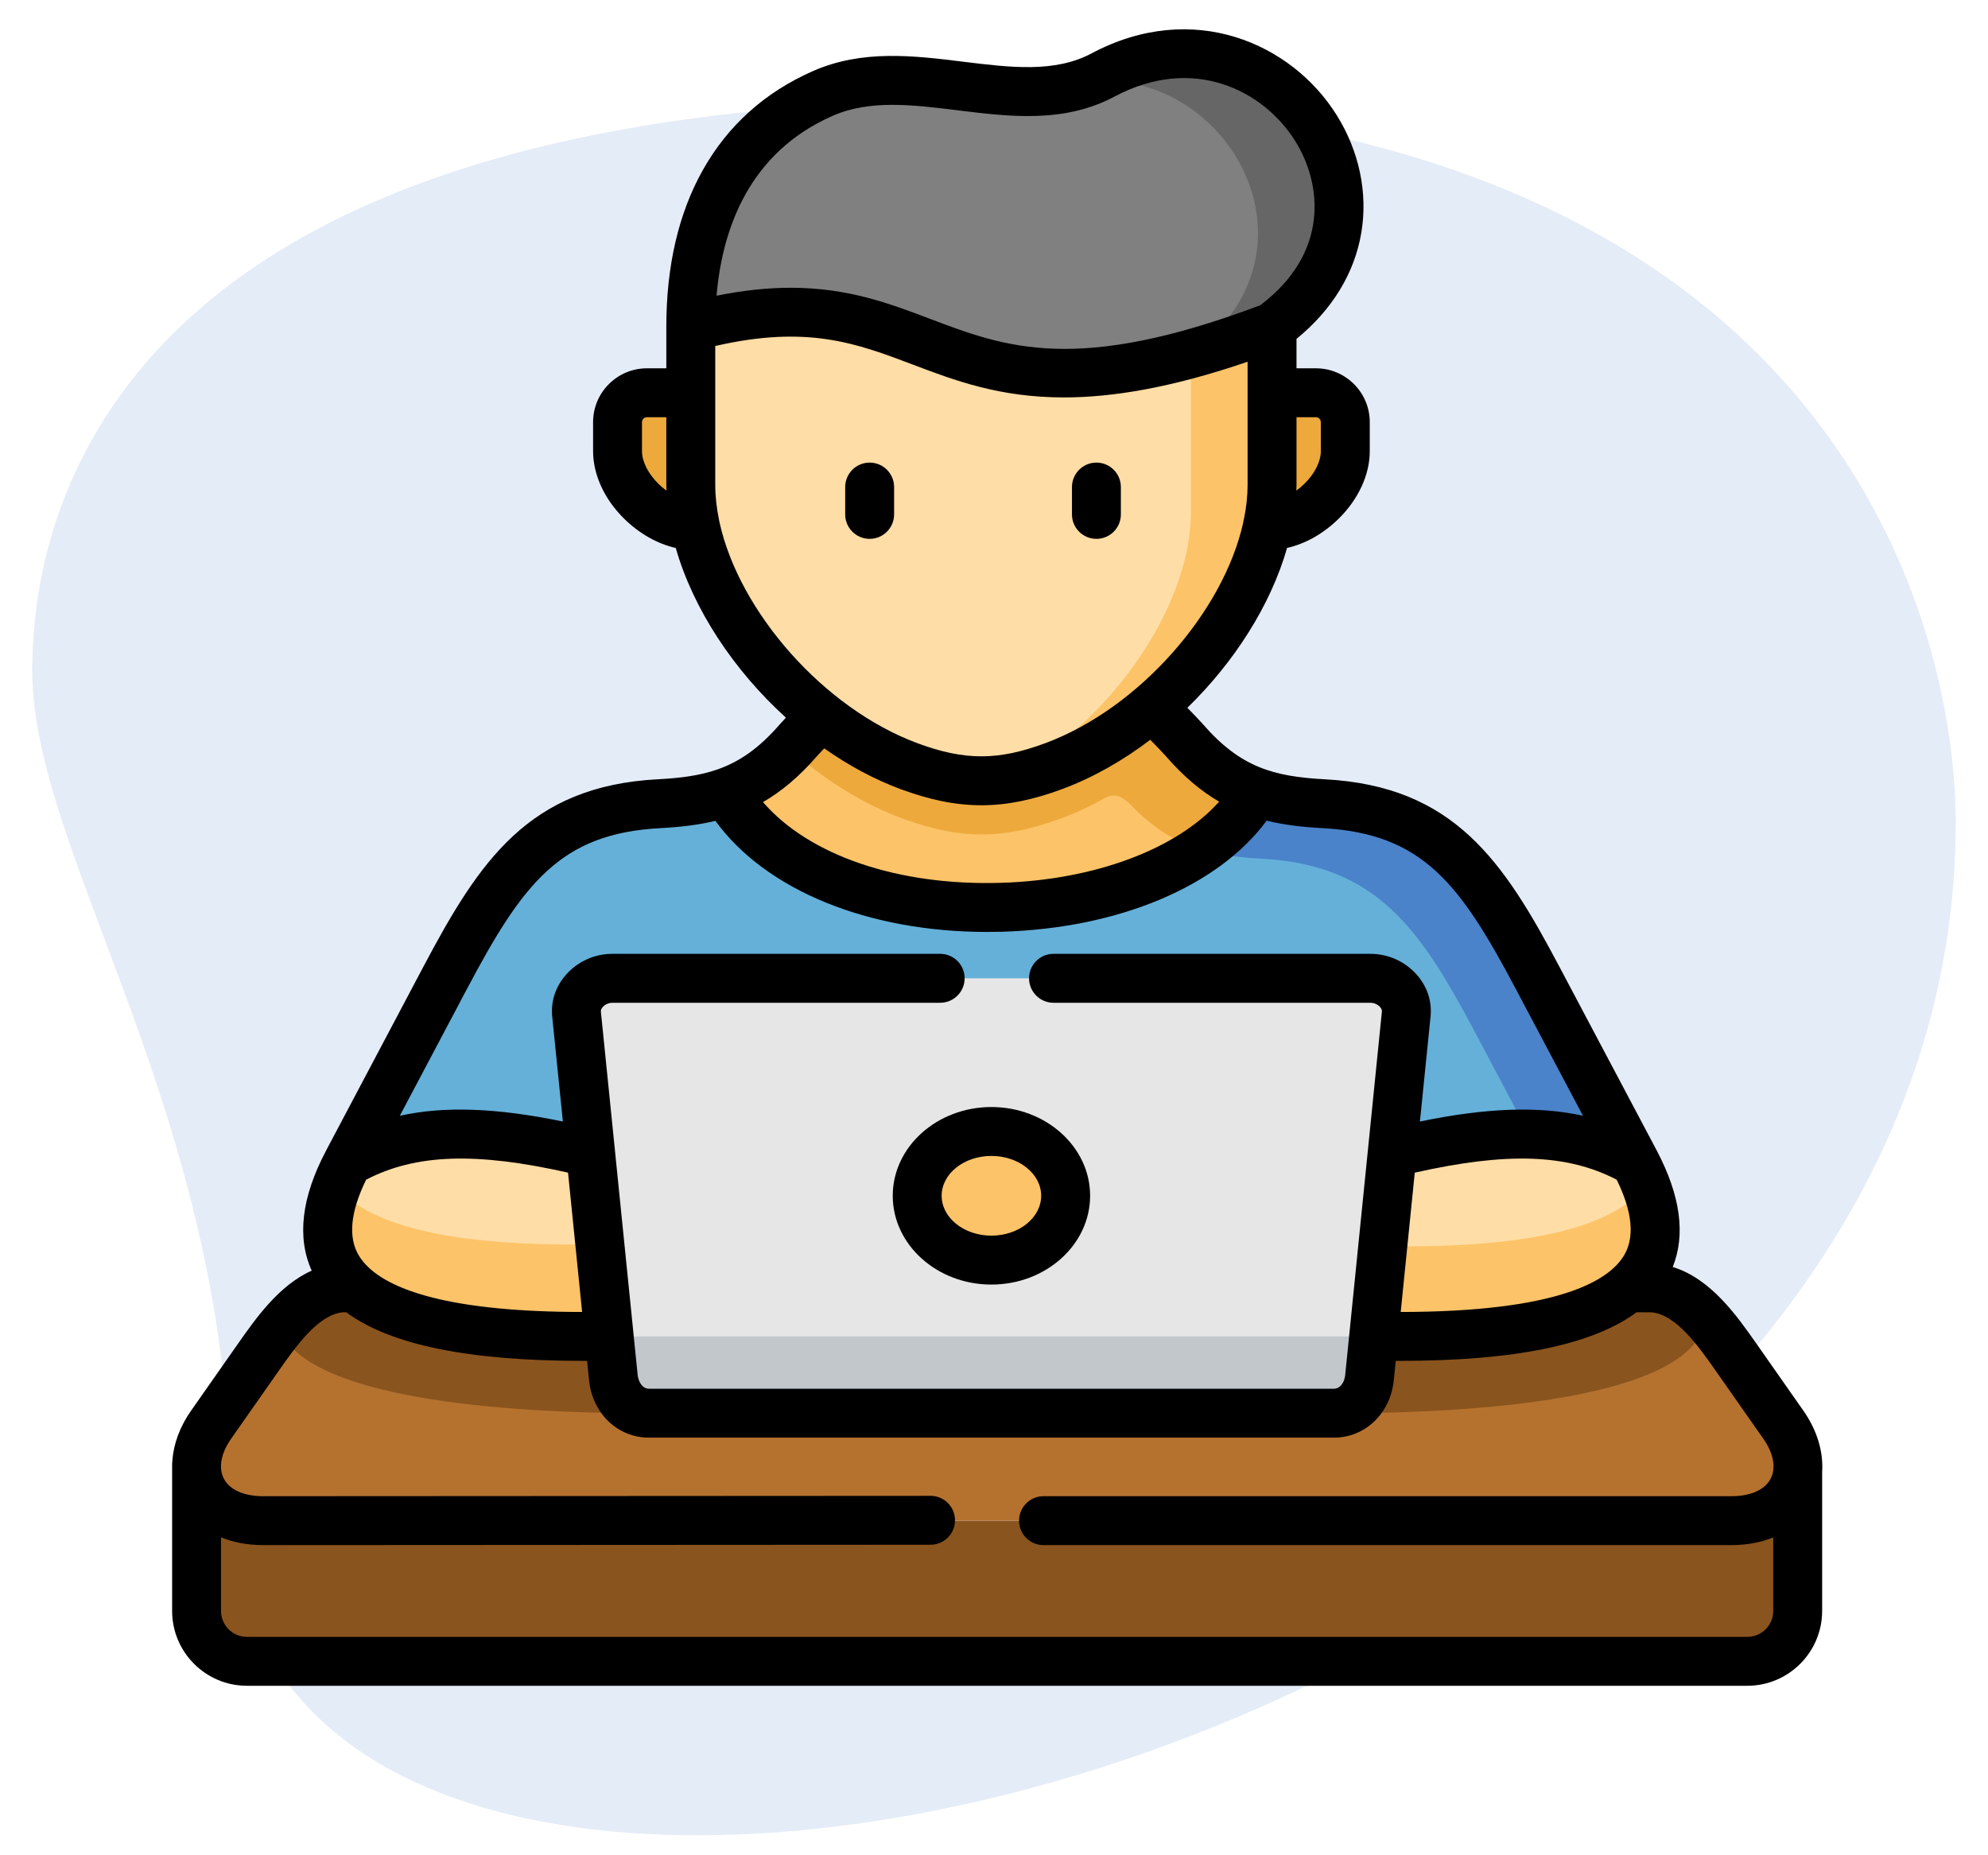
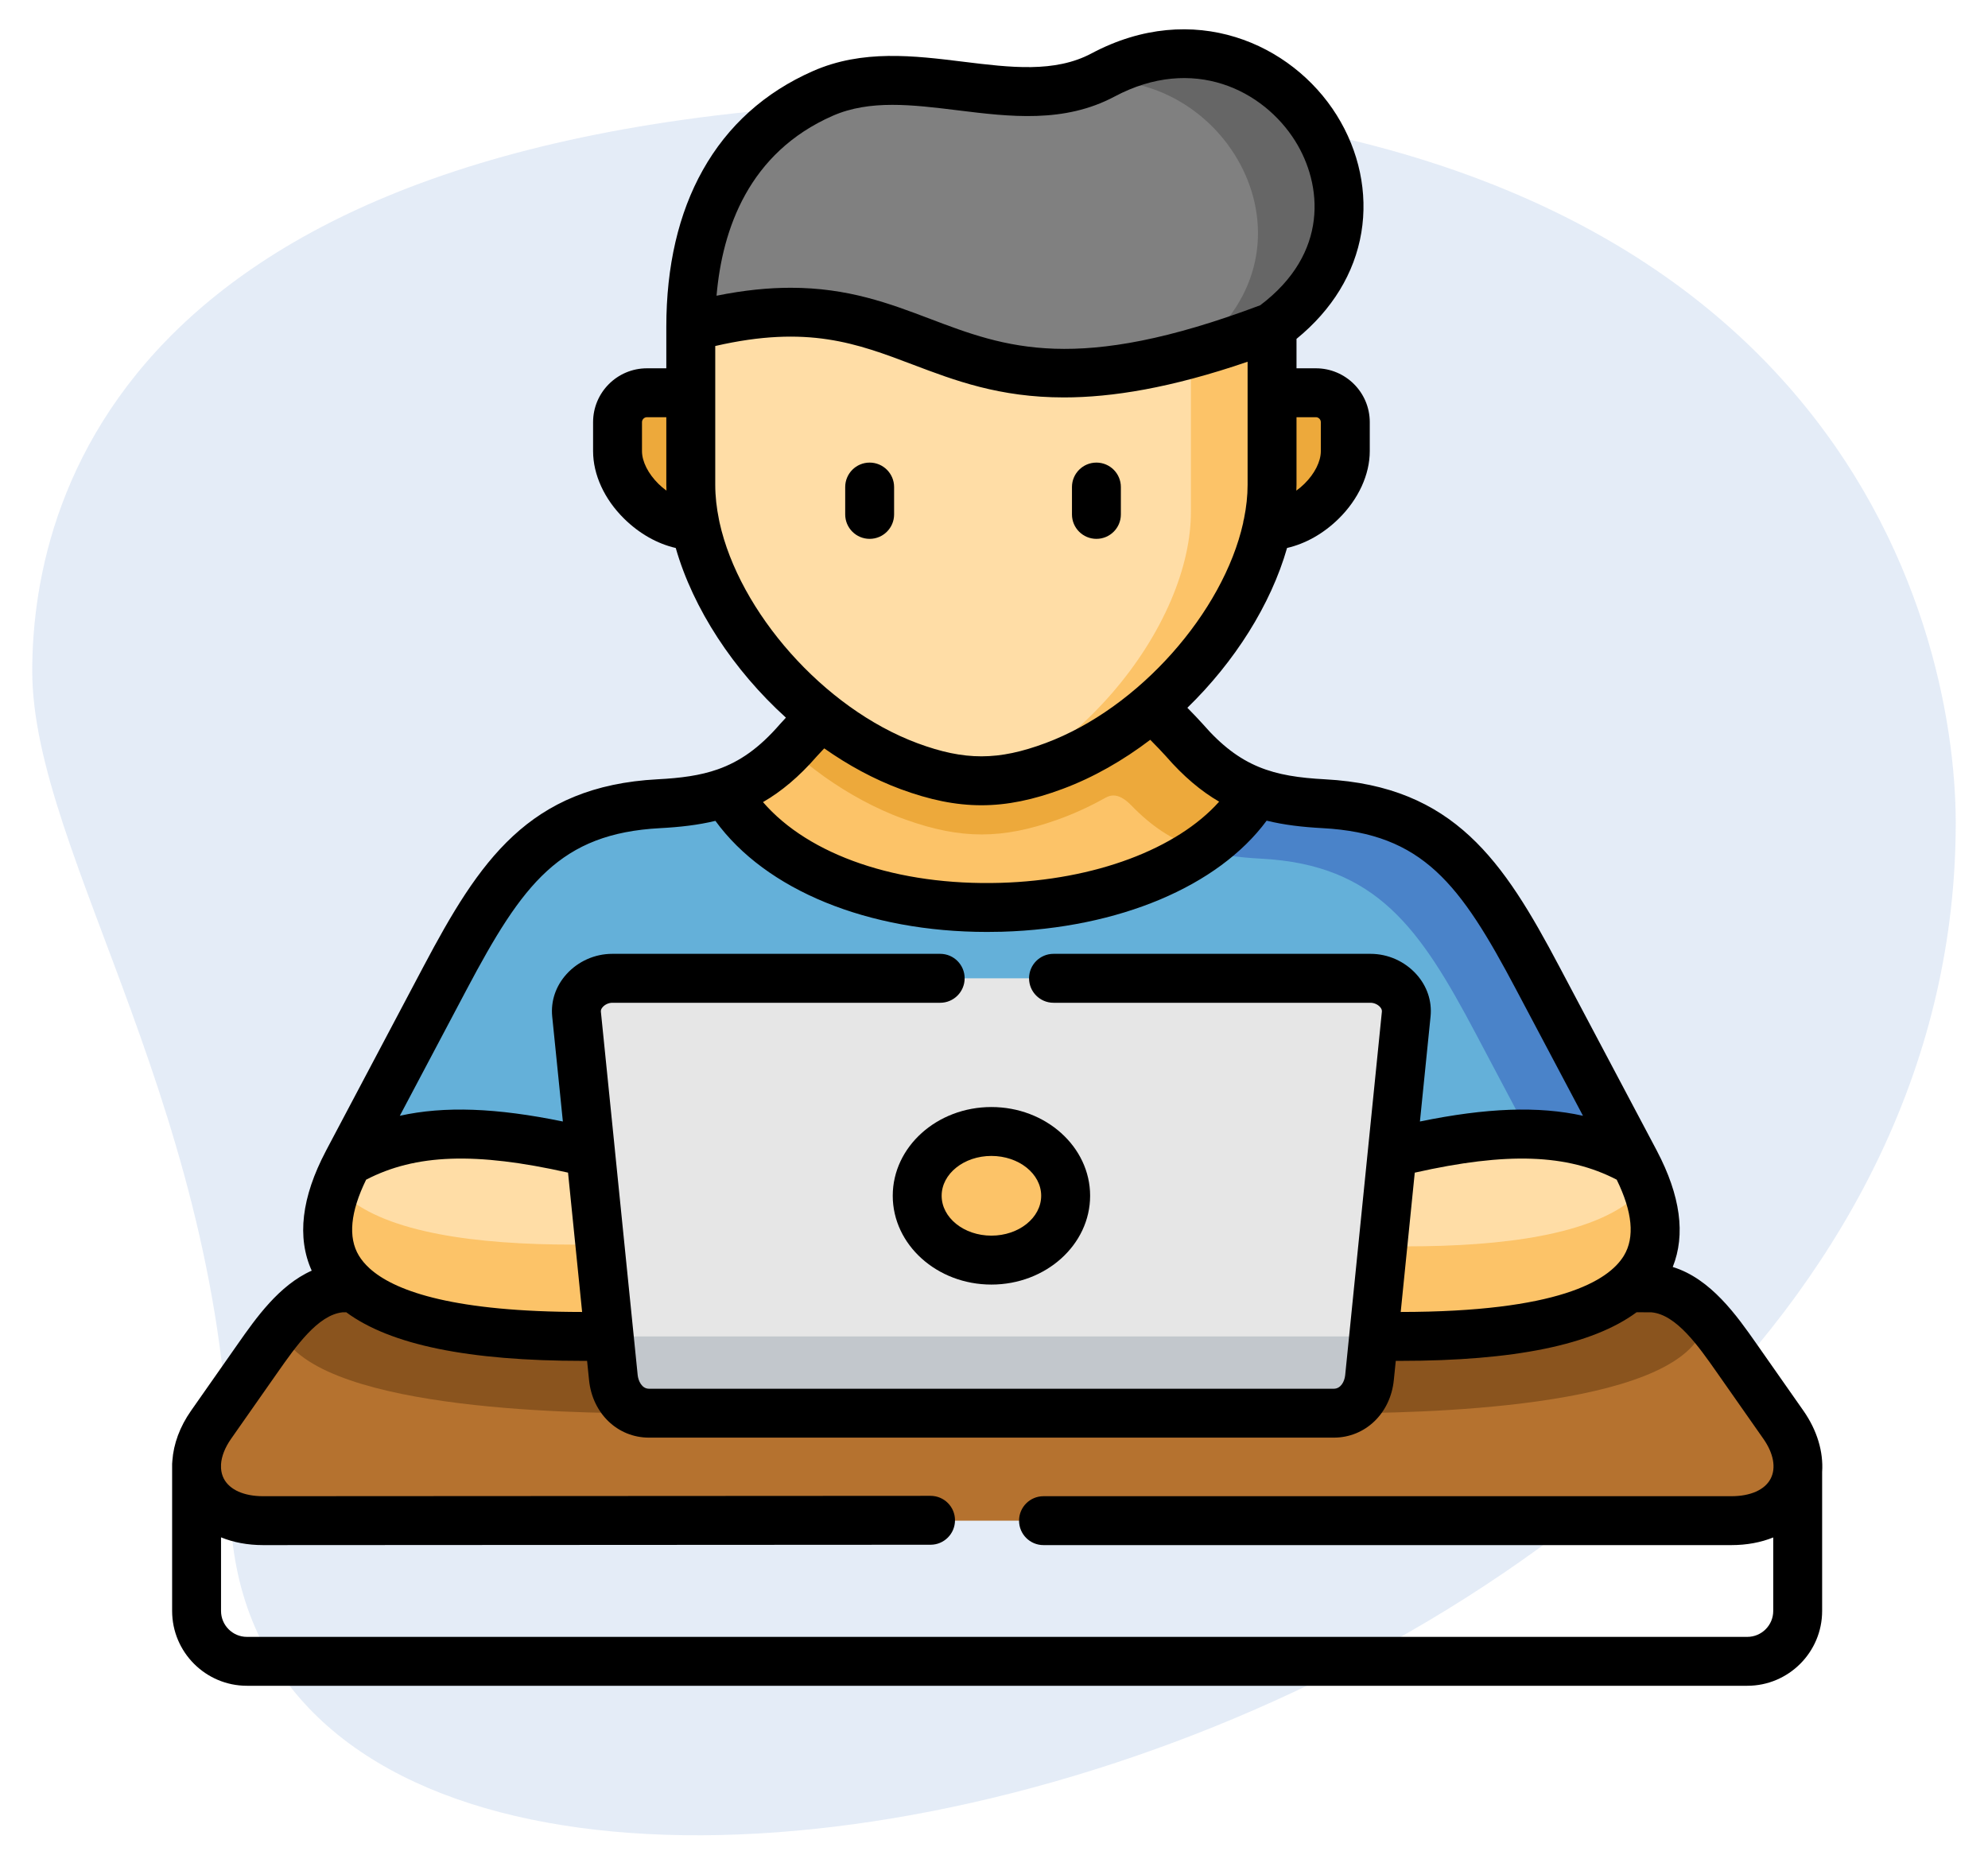
<svg xmlns="http://www.w3.org/2000/svg" width="60" height="56" viewBox="0 0 60 56" fill="none">
  <path opacity="0.15" d="M6.945 45.252C6.945 33.724 0.973 25.807 0.973 20.252C0.973 14.697 4.166 3.031 29.721 3.031C55.276 3.031 59.026 18.726 59.026 24.836C59.028 53.447 6.945 65.669 6.945 45.252Z" fill="#4A83C9" />
  <g clip-path="url(#clip0)">
-     <path fill-rule="evenodd" clip-rule="evenodd" d="M30.097 45.9H7.942C6.708 45.9 5.972 45.214 5.933 44.335V48.626C5.933 49.463 6.619 50.149 7.452 50.149H52.736C53.57 50.149 54.256 49.463 54.256 48.626V44.434C54.169 45.265 53.442 45.9 52.255 45.9H30.097Z" fill="#8A541E" />
    <path fill-rule="evenodd" clip-rule="evenodd" d="M7.786 40.985L6.37 43.006C6.09 43.407 5.95 43.812 5.933 44.187V44.336C5.972 45.214 6.708 45.9 7.942 45.9H52.255C53.442 45.9 54.169 45.265 54.256 44.434C54.303 43.991 54.169 43.493 53.825 43.006L52.409 40.985C51.768 40.07 50.985 38.959 49.888 38.875C49.846 38.872 49.185 38.869 49.141 38.869C47.859 39.978 45.215 40.339 42.248 40.339H17.594C14.631 40.339 11.983 39.978 10.704 38.869C10.651 38.869 10.335 38.872 10.284 38.875C9.202 38.973 8.424 40.076 7.786 40.985Z" fill="#B5722F" />
    <path fill-rule="evenodd" clip-rule="evenodd" d="M10.497 35.069C9.56 36.84 9.764 38.055 10.704 38.869C11.983 39.978 14.63 40.339 17.594 40.339H18.386L21.349 37.551L17.826 34.797C15.137 32.695 12.355 34.011 10.497 35.069Z" fill="#FFDDA6" />
    <path fill-rule="evenodd" clip-rule="evenodd" d="M42.019 34.797L39.822 37.56L41.459 40.339H42.248C45.215 40.339 47.859 39.978 49.141 38.869C50.078 38.055 50.285 36.84 49.348 35.069C47.487 34.011 45.332 33.988 42.019 34.797Z" fill="#FFDDA6" />
    <path fill-rule="evenodd" clip-rule="evenodd" d="M19.889 24.259C16.416 24.444 15.104 26.364 13.433 29.521L10.497 35.069C12.355 34.011 14.51 33.988 17.826 34.797H42.019C45.332 33.988 47.486 34.011 49.347 35.069L46.409 29.521C44.738 26.364 43.429 24.447 39.956 24.259C39.172 24.22 38.509 24.122 37.913 23.912L21.892 23.924C21.305 24.128 20.655 24.22 19.889 24.259Z" fill="#64B0D9" />
    <path fill-rule="evenodd" clip-rule="evenodd" d="M38.392 11.855C36.053 13.615 36.847 15.062 38.252 15.868C39.363 15.885 40.603 14.741 40.603 13.618V12.742C40.603 12.252 40.203 11.855 39.716 11.855H38.392Z" fill="#EDA93B" />
    <path fill-rule="evenodd" clip-rule="evenodd" d="M18.638 13.618C18.638 14.741 19.877 15.885 20.985 15.868L22.765 13.677L20.849 11.855H19.525C19.038 11.855 18.638 12.252 18.638 12.742V13.618Z" fill="#EDA93B" />
    <path fill-rule="evenodd" clip-rule="evenodd" d="M41.733 37.621L41.459 40.339H42.248C45.215 40.339 47.859 39.978 49.141 38.869C49.947 38.17 50.212 37.176 49.678 35.785C49.574 35.916 49.457 36.037 49.325 36.152C48.044 37.263 45.399 37.621 42.433 37.621H41.733Z" fill="#FCC368" />
    <path fill-rule="evenodd" clip-rule="evenodd" d="M10.15 35.827C9.635 37.196 9.904 38.178 10.705 38.869C11.983 39.978 14.631 40.339 17.594 40.339H18.386L18.106 37.568H17.314C14.351 37.568 11.703 37.207 10.425 36.099C10.324 36.012 10.234 35.922 10.15 35.827Z" fill="#FCC368" />
    <path fill-rule="evenodd" clip-rule="evenodd" d="M36.257 25.642C36.794 25.804 37.387 25.883 38.073 25.919C41.546 26.104 42.856 28.021 44.529 31.178L46.144 34.229C47.367 34.257 48.397 34.526 49.348 35.069L46.409 29.521C44.739 26.364 43.429 24.447 39.956 24.259C39.172 24.22 38.51 24.122 37.913 23.912C37.525 24.584 36.953 25.16 36.257 25.642Z" fill="#4A83C9" />
    <path fill-rule="evenodd" clip-rule="evenodd" d="M22.066 24.167C25.063 28.707 35.372 28.304 37.913 23.912C37.127 23.632 36.453 23.157 35.747 22.342C35.499 22.059 34.816 21.388 34.776 21.337L30.302 18.499L24.797 21.614C24.571 21.844 24.251 22.166 24.098 22.342C23.381 23.168 22.693 23.649 21.892 23.924C21.94 24.007 22.013 24.086 22.066 24.167Z" fill="#FCC368" />
    <path fill-rule="evenodd" clip-rule="evenodd" d="M20.986 15.868C21.425 17.909 22.875 20.092 24.797 21.614C25.491 22.163 26.247 22.625 27.036 22.966C27.168 23.022 27.302 23.075 27.434 23.126C29.029 23.717 30.226 23.714 31.816 23.12C32.879 22.723 33.886 22.102 34.776 21.337C36.534 19.834 37.841 17.789 38.252 15.869C38.344 15.449 38.392 15.034 38.392 14.634V9.868L30.302 7.685L20.849 9.868V14.634C20.849 15.034 20.896 15.449 20.986 15.868Z" fill="#FFDDA6" />
    <path fill-rule="evenodd" clip-rule="evenodd" d="M35.943 10.68V15.446C35.943 15.846 35.896 16.26 35.806 16.68C35.395 18.6 34.085 20.646 32.33 22.149C31.704 22.684 31.021 23.151 30.302 23.521C30.78 23.456 31.276 23.322 31.816 23.12C32.099 23.017 32.378 22.894 32.65 22.759C33.405 22.384 34.124 21.897 34.776 21.337C36.534 19.834 37.841 17.789 38.252 15.869C38.344 15.449 38.392 15.034 38.392 14.634V9.868C37.499 10.207 36.688 10.472 35.943 10.68Z" fill="#FCC368" />
    <path fill-rule="evenodd" clip-rule="evenodd" d="M20.849 9.868C28.508 7.802 27.887 13.862 38.392 9.868C43.247 6.336 38.487 -0.502 33.291 2.263C30.724 3.629 27.52 1.639 24.834 2.82C22.2 3.979 20.849 6.453 20.849 9.868Z" fill="#808080" />
    <path fill-rule="evenodd" clip-rule="evenodd" d="M32.888 2.448C37.144 2.084 40.15 7.62 35.943 10.68C36.688 10.472 37.499 10.207 38.392 9.868C43.247 6.336 38.487 -0.502 33.291 2.263C33.156 2.333 33.022 2.395 32.888 2.448Z" fill="#666666" />
    <path fill-rule="evenodd" clip-rule="evenodd" d="M34.152 24.318C34.757 24.942 35.353 25.329 36.03 25.569C36.105 25.595 36.178 25.62 36.257 25.642C36.953 25.16 37.525 24.584 37.913 23.912L37.871 23.895C37.105 23.616 36.438 23.142 35.745 22.345C35.498 22.059 34.815 21.388 34.776 21.337C33.886 22.102 32.879 22.723 31.815 23.12C30.226 23.714 29.028 23.717 27.433 23.126C27.302 23.075 27.167 23.022 27.036 22.966C26.247 22.625 25.491 22.163 24.797 21.614C24.57 21.844 24.251 22.166 24.098 22.342C24.014 22.44 23.932 22.529 23.848 22.616C24.089 22.832 24.338 23.039 24.596 23.235C25.317 23.783 26.107 24.245 26.932 24.587C27.07 24.643 27.206 24.696 27.346 24.744C29.006 25.337 30.257 25.334 31.916 24.741C32.389 24.573 32.851 24.363 33.296 24.117C33.458 24.027 33.708 23.859 34.152 24.318Z" fill="#EDA93B" />
    <path fill-rule="evenodd" clip-rule="evenodd" d="M19.589 42.659L18.386 40.339H17.594C14.631 40.339 11.983 39.978 10.704 38.869C10.651 38.869 10.335 38.872 10.285 38.875C9.711 38.928 9.224 39.261 8.796 39.698C8.779 39.715 8.771 39.723 8.771 39.723C8.656 39.846 8.544 39.972 8.438 40.106C9.353 42.547 17.121 42.659 19.589 42.659Z" fill="#8A541E" />
    <path fill-rule="evenodd" clip-rule="evenodd" d="M40.255 42.659L41.459 40.339H42.248C45.215 40.339 47.859 39.981 49.141 38.869H49.177C49.325 38.869 49.849 38.872 49.888 38.875C50.501 38.92 51.016 39.289 51.463 39.765L51.458 39.762C51.463 39.765 51.466 39.768 51.472 39.773L51.486 39.788C51.519 39.824 51.469 39.972 51.407 40.106C50.489 42.547 42.721 42.659 40.255 42.659Z" fill="#8A541E" />
    <path fill-rule="evenodd" clip-rule="evenodd" d="M17.826 34.797L18.386 40.339L18.512 41.582C18.571 42.169 18.996 42.656 19.587 42.656H40.256C40.849 42.656 41.274 42.169 41.333 41.582L41.459 40.339L42.019 34.797L42.441 30.607C42.5 30.017 41.957 29.53 41.364 29.53H18.479C17.888 29.53 17.342 30.017 17.401 30.607L17.826 34.797Z" fill="#E6E6E6" />
    <path fill-rule="evenodd" clip-rule="evenodd" d="M27.682 36.093C27.682 37.165 28.684 38.035 29.921 38.035C31.158 38.035 32.163 37.165 32.163 36.093C32.163 35.021 31.158 34.153 29.921 34.153C28.684 34.153 27.682 35.021 27.682 36.093Z" fill="#FCC368" />
    <path fill-rule="evenodd" clip-rule="evenodd" d="M18.386 40.339L18.512 41.582C18.523 41.691 18.546 41.8 18.582 41.901C18.735 42.337 19.108 42.656 19.586 42.656H40.255C40.737 42.656 41.106 42.337 41.26 41.901C41.296 41.8 41.322 41.691 41.333 41.582L41.459 40.339H18.386Z" fill="#C2C7CC" />
    <path d="M26.247 16.265C25.839 16.265 25.509 15.935 25.509 15.527V14.701C25.509 14.294 25.839 13.963 26.247 13.963C26.654 13.963 26.985 14.294 26.985 14.701V15.527C26.985 15.935 26.654 16.265 26.247 16.265Z" fill="black" />
    <path d="M33.091 16.265C32.684 16.265 32.353 15.935 32.353 15.527V14.701C32.353 14.294 32.684 13.963 33.091 13.963C33.499 13.963 33.829 14.294 33.829 14.701V15.527C33.829 15.935 33.499 16.265 33.091 16.265Z" fill="black" />
    <path d="M26.944 36.093C26.944 37.571 28.279 38.774 29.921 38.774C31.564 38.774 32.901 37.571 32.901 36.093C32.901 34.617 31.564 33.415 29.921 33.415C28.279 33.415 26.944 34.617 26.944 36.093ZM29.921 34.891C30.75 34.891 31.424 35.43 31.424 36.093C31.424 36.757 30.75 37.297 29.921 37.297C29.093 37.297 28.42 36.757 28.42 36.093C28.42 35.43 29.093 34.891 29.921 34.891Z" fill="black" />
    <path d="M54.43 42.583L53.014 40.562C52.42 39.715 51.636 38.596 50.485 38.243C50.877 37.266 50.718 36.091 50.01 34.743C50.009 34.741 50.008 34.738 50.007 34.736C50.004 34.732 50.002 34.727 50 34.723L47.062 29.176C45.38 25.998 43.889 23.733 39.995 23.523C38.433 23.44 37.434 23.16 36.301 21.854C36.191 21.729 36.013 21.545 35.836 21.364C37.263 19.976 38.355 18.253 38.845 16.54C39.399 16.413 39.946 16.107 40.404 15.655C40.999 15.069 41.341 14.326 41.341 13.618V12.742C41.341 11.846 40.612 11.117 39.715 11.117H39.13V10.229C40.207 9.35 40.882 8.247 41.087 7.019C41.287 5.82 41.022 4.562 40.342 3.474C38.99 1.312 36.014 -0.022 32.943 1.612C31.832 2.203 30.496 2.038 29.081 1.864C27.581 1.679 26.03 1.488 24.536 2.145C23.084 2.784 21.964 3.791 21.21 5.137C20.48 6.438 20.11 8.03 20.11 9.868V11.117H19.525C18.629 11.117 17.9 11.846 17.9 12.742V13.618C17.9 14.327 18.241 15.07 18.837 15.656C19.295 16.108 19.841 16.414 20.395 16.541C20.921 18.379 22.138 20.228 23.72 21.662C23.651 21.735 23.589 21.802 23.54 21.858C22.915 22.58 22.328 22.987 21.665 23.221C21.131 23.41 20.546 23.486 19.849 23.522C15.955 23.729 14.463 25.996 12.78 29.176L9.845 34.723C9.842 34.728 9.84 34.733 9.837 34.738C9.837 34.739 9.836 34.741 9.835 34.743C9.098 36.142 8.957 37.355 9.408 38.354C8.422 38.793 7.722 39.79 7.181 40.562L5.765 42.583C5.427 43.065 5.238 43.585 5.202 44.09C5.198 44.122 5.195 44.154 5.195 44.187V48.626C5.195 49.871 6.208 50.884 7.452 50.884H52.736C53.981 50.884 54.994 49.871 54.994 48.626V44.434C54.994 44.433 54.994 44.432 54.994 44.431C55.035 43.823 54.844 43.175 54.43 42.583ZM19.873 14.605C19.562 14.298 19.376 13.93 19.376 13.618V12.742C19.376 12.661 19.444 12.593 19.525 12.593H20.11V14.634C20.11 14.692 20.114 14.751 20.115 14.81C20.031 14.749 19.95 14.68 19.873 14.605ZM42.699 35.396C45.488 34.768 47.298 34.833 48.794 35.608C49.27 36.58 49.343 37.35 49.013 37.898C48.546 38.673 46.997 39.597 42.275 39.601L42.699 35.396ZM39.715 12.593C39.796 12.593 39.864 12.661 39.864 12.742V13.618C39.864 13.929 39.679 14.298 39.368 14.604C39.291 14.68 39.209 14.748 39.125 14.809C39.127 14.751 39.13 14.692 39.13 14.634V12.593H39.715ZM25.13 3.496C26.252 3.003 27.539 3.162 28.9 3.329C30.48 3.524 32.114 3.725 33.637 2.915C36.015 1.649 38.131 2.724 39.091 4.257C39.911 5.569 40.118 7.645 38.035 9.214C32.495 11.301 30.349 10.488 28.078 9.627C26.851 9.162 25.597 8.686 23.865 8.686C23.198 8.686 22.46 8.757 21.626 8.926C21.8 6.906 22.605 4.607 25.13 3.496ZM21.717 15.771C21.713 15.742 21.707 15.714 21.7 15.687C21.627 15.33 21.587 14.977 21.587 14.634V10.444C24.375 9.803 25.856 10.363 27.555 11.007C28.814 11.484 30.164 11.996 32.11 11.996C33.558 11.996 35.337 11.712 37.654 10.919V14.634C37.654 14.966 37.616 15.308 37.546 15.654C37.533 15.698 37.523 15.744 37.518 15.791C36.917 18.468 34.389 21.373 31.557 22.429C30.13 22.961 29.118 22.963 27.691 22.434C24.847 21.377 22.309 18.457 21.717 15.771ZM24.654 22.827C24.707 22.767 24.786 22.682 24.876 22.589C25.601 23.099 26.375 23.52 27.177 23.818C28.056 24.143 28.838 24.306 29.619 24.306C30.405 24.306 31.191 24.141 32.073 23.812C33.002 23.466 33.895 22.954 34.716 22.33C34.898 22.515 35.091 22.714 35.189 22.826C35.721 23.438 36.249 23.88 36.795 24.198C35.521 25.626 33.044 26.565 30.197 26.648C27.09 26.739 24.415 25.817 23.028 24.211C23.581 23.892 24.116 23.447 24.654 22.827ZM14.085 29.866C15.773 26.678 16.899 25.157 19.927 24.997C20.52 24.966 21.07 24.903 21.592 24.777C23.111 26.869 26.196 28.13 29.788 28.13C29.938 28.13 30.089 28.128 30.24 28.124C33.776 28.02 36.767 26.75 38.229 24.771C38.758 24.901 39.315 24.965 39.916 24.997C42.944 25.16 44.07 26.679 45.757 29.867L47.776 33.679C46.428 33.38 44.86 33.44 42.855 33.852L43.176 30.68C43.222 30.215 43.069 29.761 42.744 29.403C42.392 29.015 41.889 28.791 41.364 28.791H31.796C31.388 28.791 31.058 29.122 31.058 29.529C31.058 29.937 31.388 30.268 31.796 30.268H41.364C41.468 30.268 41.581 30.317 41.65 30.394C41.692 30.44 41.711 30.488 41.707 30.533L40.599 41.508C40.579 41.706 40.463 41.918 40.256 41.918H19.587C19.367 41.918 19.263 41.673 19.246 41.507L18.563 34.761C18.562 34.733 18.559 34.705 18.555 34.678L18.135 30.534C18.131 30.488 18.15 30.442 18.193 30.395C18.262 30.318 18.375 30.268 18.478 30.268H28.376C28.784 30.268 29.114 29.937 29.114 29.529C29.114 29.122 28.784 28.791 28.376 28.791H18.478C17.953 28.791 17.45 29.015 17.098 29.404C16.774 29.762 16.62 30.216 16.666 30.681L16.988 33.852C14.983 33.44 13.415 33.38 12.067 33.679L14.085 29.866ZM17.569 39.601C13.738 39.598 11.995 38.99 11.225 38.346C11.205 38.327 11.184 38.308 11.161 38.291C11.015 38.159 10.908 38.027 10.83 37.898C10.5 37.35 10.575 36.58 11.05 35.608C12.544 34.833 14.354 34.768 17.144 35.395L17.569 39.601ZM31.494 46.638H52.255C52.721 46.638 53.146 46.557 53.518 46.407V48.626C53.518 49.057 53.167 49.408 52.736 49.408H7.452C7.021 49.408 6.671 49.057 6.671 48.626V46.404C7.045 46.556 7.473 46.638 7.943 46.638L28.086 46.627C28.493 46.627 28.823 46.296 28.823 45.888C28.823 45.481 28.493 45.151 28.085 45.151C28.085 45.151 28.085 45.151 28.085 45.151L7.942 45.162C7.363 45.162 6.931 44.969 6.755 44.632C6.706 44.537 6.679 44.433 6.671 44.322V44.198C6.686 43.959 6.789 43.695 6.974 43.43L8.39 41.409C8.927 40.644 9.594 39.692 10.334 39.612C10.358 39.611 10.401 39.611 10.45 39.61C11.784 40.595 14.141 41.077 17.594 41.077H17.719L17.778 41.655C17.878 42.663 18.639 43.394 19.587 43.394H40.256C41.204 43.394 41.967 42.663 42.067 41.656L42.126 41.077H42.248C45.702 41.077 48.061 40.595 49.395 39.609C49.571 39.61 49.783 39.611 49.846 39.612C50.595 39.681 51.265 40.639 51.805 41.409L53.221 43.43C53.529 43.87 53.609 44.308 53.44 44.633C53.265 44.969 52.833 45.162 52.255 45.162H31.494C31.086 45.162 30.756 45.492 30.756 45.9C30.756 46.308 31.086 46.638 31.494 46.638Z" fill="black" />
  </g>
  <defs>
    <clipPath id="clip0">
      <rect width="50" height="50" fill="white" transform="translate(5 0.884)" />
    </clipPath>
  </defs>
</svg>